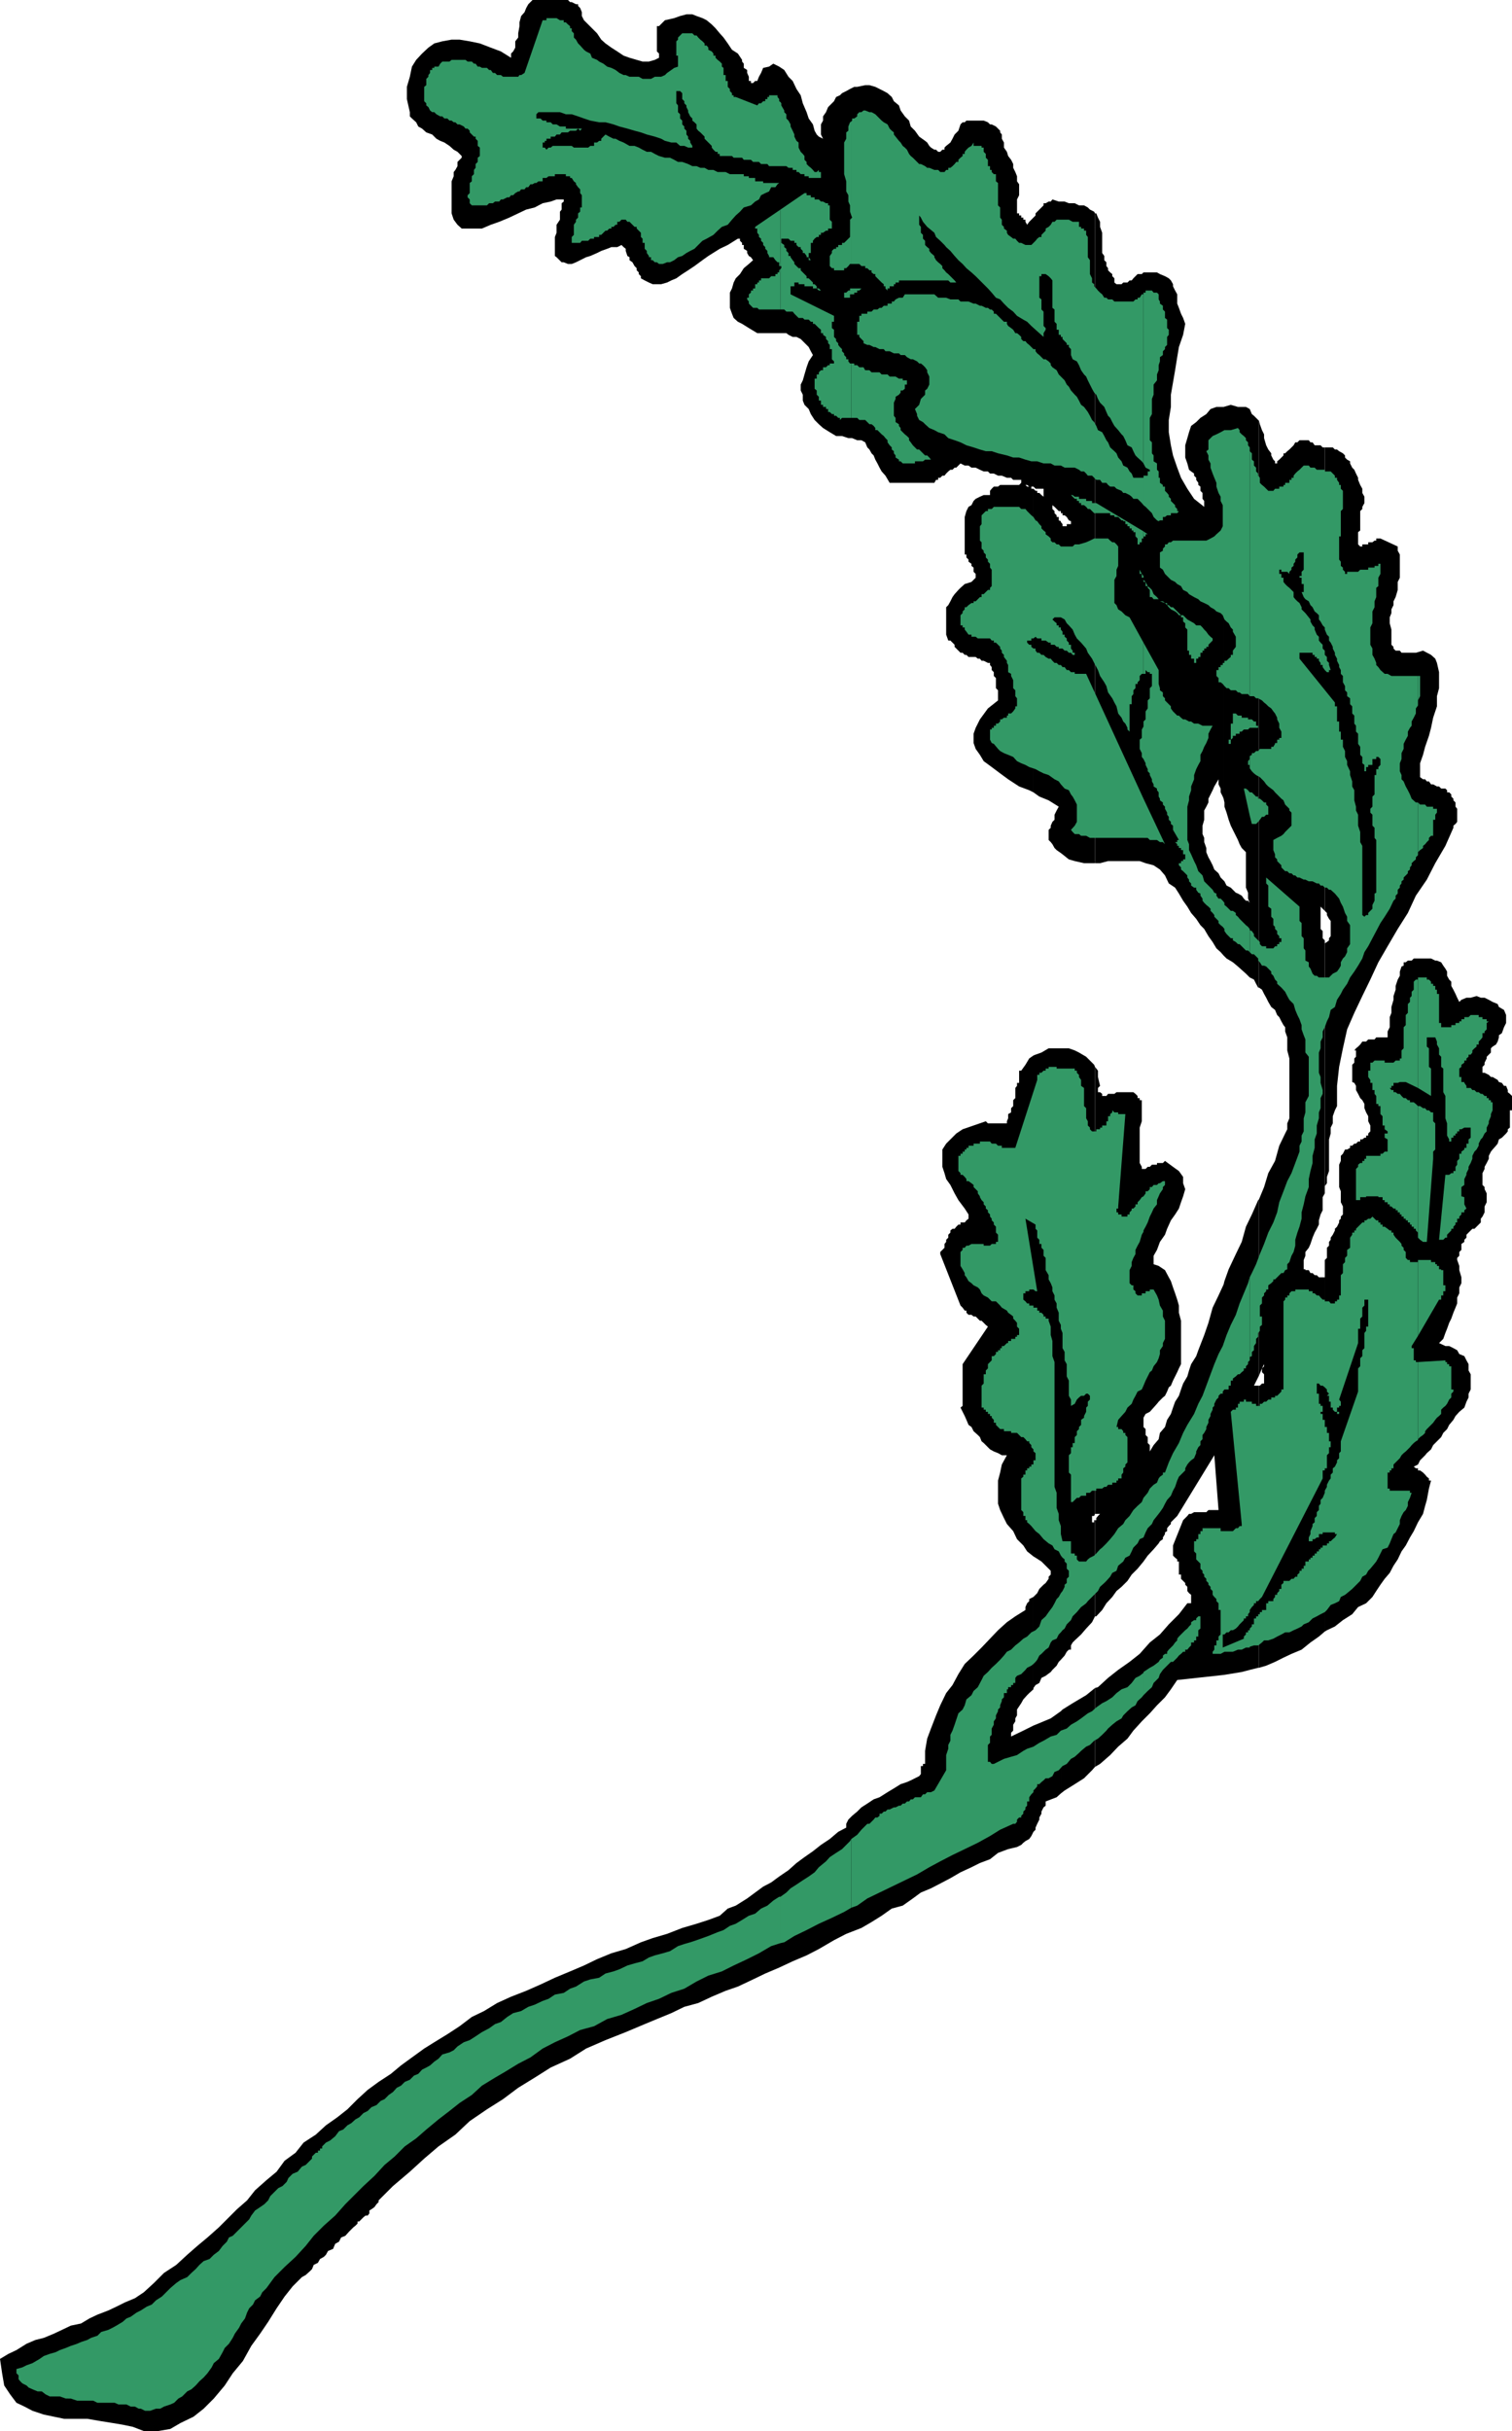
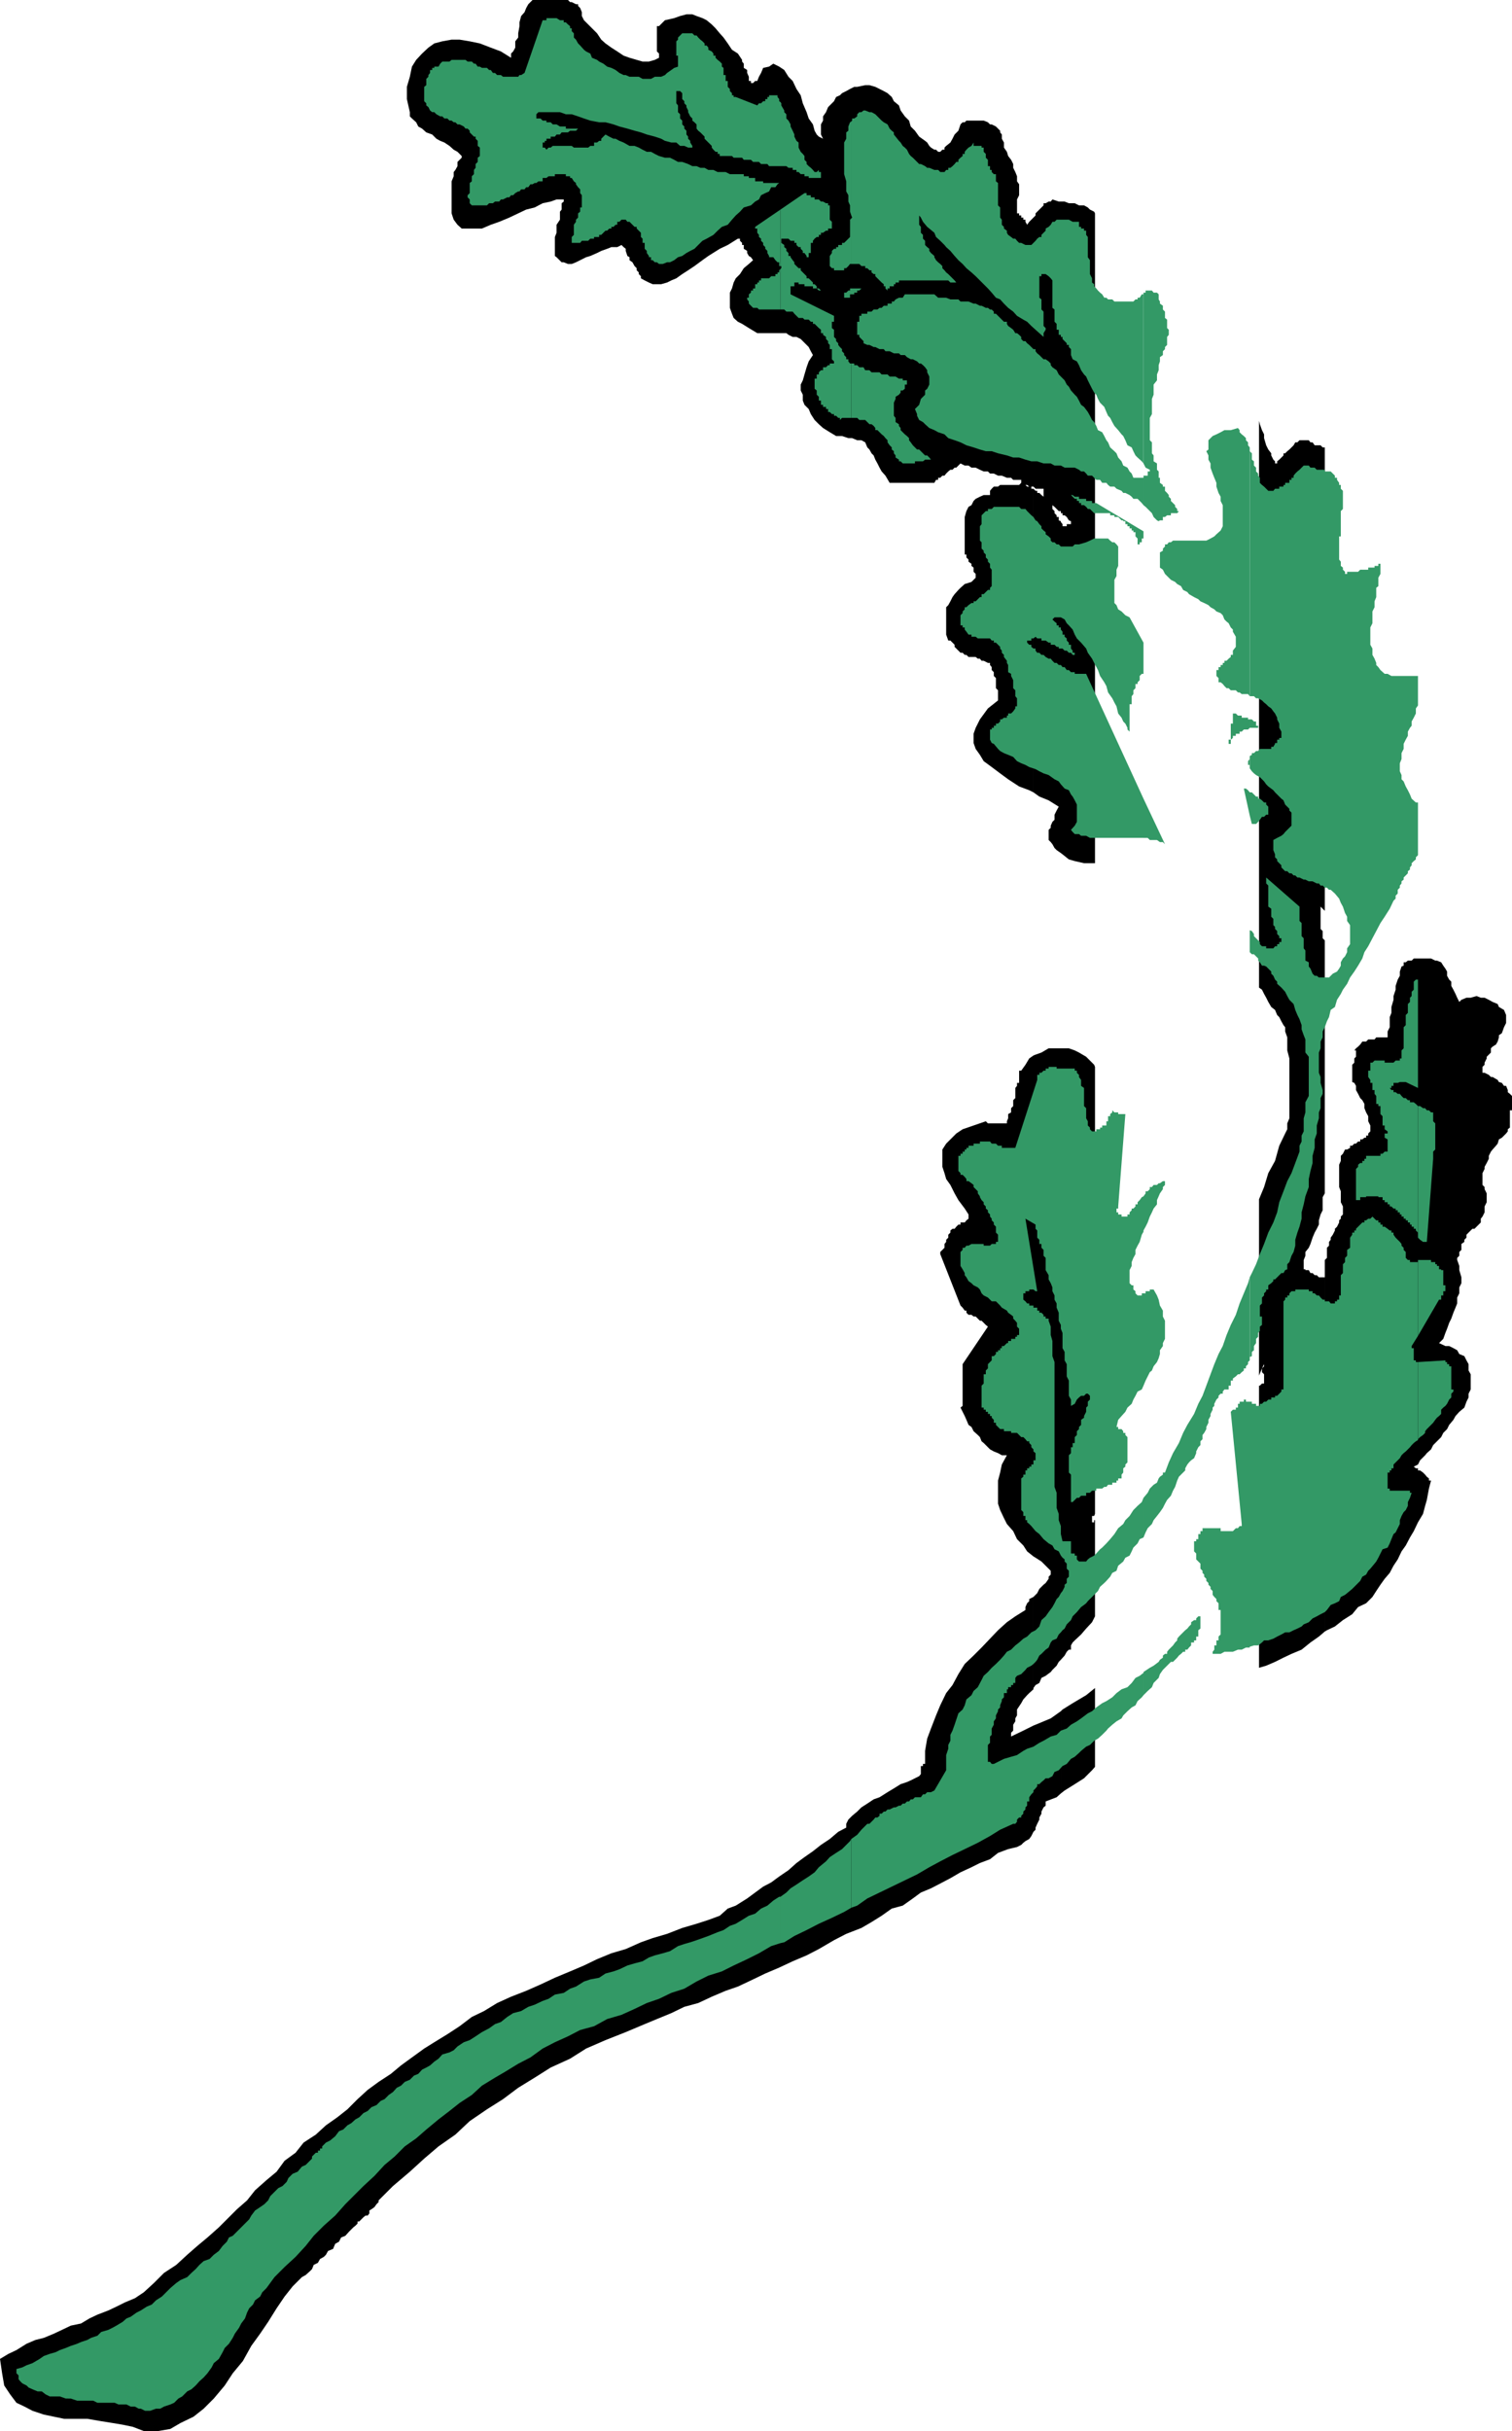
<svg xmlns="http://www.w3.org/2000/svg" width="358.602" height="576.5">
  <path d="m245.102 434.398.5-.5v-.5l.398-.898.5-1v-.5l.5-.902v-.5l.5-1 .5-.399v-1l2.602-1 1-.902v-19.5l-2.399 1.703-3.601 1.5-.5.2v25.198m0-25.198-2.399 1.198-2.902 1.399v-.899l.5-.5V409l.5-.8v-.7l.402-.703v-1.399l1-1.5.5-.898.899-1 .5-.5 1-.902v-21.899l-1 .5v.5l-.5.5-.399.899v.699l-2.402 1.5-2 1.402-2.098 1.899-1.902 2-2 2.101-1.899 1.899-2.101 2-1.5 2.402-1.399 2.598-1.5 1.902-1.402 2.898-1 2.399-1.2 3.101-.898 2.399-.5 2.902v3.098h-.5v.5h-.5v1.902l-.402.5-2 1-.898.399-1.5.5-1.602 1-1.5.902-1.898 1.2-1.399.5-1.5 1-1.402.898-1 1-1.2 1-.898.902-.5 1v.898l-1.902 1-2 1.7-2.098 1.402-1.902 1.5-2 1.398-1.899 1.399L187 443.5l-2.2 1.5-1.898 1.398-1.902 1-1.898 1.399-1.899 1.402-2.703 1.7-1.898.699-1.899 1.699-2.703 1-2.797.902-3.402 1-3.598 1.399-3.402 1-2.801 1-3.598 1.601-3.402 1-3.398 1.399-3.102 1.5-3.297 1.402-3.601 1.5-3.399 1.598-3.402 1.5-3.598 1.402-3.3 1.5-3.102 1.898-2.899 1.399L109 480.5l-2.898 1.898-3.102 1.899-2.398 1.5-2.899 2.101-2.601 1.899-2.399 2-2.902 1.902-2.598 1.899-2.402 2.199-2.399 2.402L80 502.098 77.3 504l-2.398 2.2L72 508.097l-1.898 2.402-2.602 1.898L65.602 515l-2.399 2-2.703 2.398-1.898 2.399-2.399 2.101-2.402 2.399-1.899 1.902-2.699 2.399-2.402 2-2.399 2.101-2.601 2.399L38.902 539l-2.402 2.398-2.398 2.2L32 545l-2.398 1-2 1-1.899.898-2.601 1-1.899.899-2 1.203-2.402.5-2.098 1-1.902.898-2.399 1-2 .5-2.101.899-2.399 1.5-1.902.902-2 1.2.5 3.398.5 2.902 1.402 2.098 1.5 2 1.899.902 1.902 1 2.7.899 2.398.5 2.402.5h5.5l2.899.5 3.101.5 2.399.402 2.398.5 2.602 1H37.5l2.902-.5 2.399-1.402 3.101-1.5 2.399-1.899 2.402-2.402 2.598-3.098 1.902-2.902 2.399-2.899 2-3.601 2.101-2.899 1.899-2.8 2-3.2 1.898-2.8 1.902-2.399 2.2-2.199.898-.5 1-.902.5-.5.402-1 1-.5.5-.899.899-.5.5-.5.5-.902 1.199-.5.5-1.2.902-.5.5-1 1-.398.899-1 1-1 .5-.402.5-.5v-.5h.402l1-1 .5-.399h.5l.399-.5v-.699l.5-.3.699-.5.5-.7.5-.5v-.402l3.402-3.399 4-3.398 3.399-3.102L104 509l4-2.8 3.402-3.2 4.098-2.8 3.8-2.403 3.602-2.7 3.899-2.398 3.8-2.402 4.602-2.098 3.797-2.402 4.602-2 4.8-1.899 4.5-1.898 2.899-1.203 3.402-1.399 3.098-1.5 3.3-.898 3.2-1.5 3.3-1.402 2.899-1 3.602-1.7L181.5 468l3.3-1.402 3.2-1.5 3.3-1.399 2.903-1.5 3.598-2.101 2.902-1.5 3.598-1.399 2.402-1.402 2.399-1.5 2.398-1.7 2.602-.699 2.398-1.699 1.902-1.402 2.399-1 2.699-1.399 1.902-1 2.399-1.398 2.601-1.203 2-1 2.399-.899 1.902-1.5 2.399-.898 2.101-.5 1-.5.5-.5.5-.402.899-.5.5-.7.5-1V409.2m0-8.903.5-.7.898-.5.5-1.199 1-.5 1.203-.898.399-.5 1-1 .5-.902.5-.5v-145h-2.899l-1.703 1-1.398.5-.5.199v118.8l.5.301 1.398.899 2.203 2.203v.898l-.5.5v.5l-.703 1-.5.399-1 1-.5 1-.398.402-.5.5v21.598m0-150-1 .703-.899 1.5-1 1.398h-.5v2.899h-.5v.703l-.402.5v2.398l-.5.5v1.399l-.5.5v1l-.7.402v1l-.3.7v.5h-4.5l-.5-.5-2.899 1-2.601.898-1.5 1-1.399 1.402-1 1-.902 1.399v4.101l.5 1.5.402 1.399 1 1.402 1 2 .899 1.598 1.5 2 .902 1.402v1l-.5.398-.402.5h-1v.5h-.5l-.5.5-.399.5h-.5l-.5.399v.5l-.5.5v.703l-.5.5v.5l-.402.5v.898l-1 1v.5l4.8 12.2.5.5.5.699h.403v.5l.5.5h.7l.5.402h.5l1 1h.398l1 1 .5.399-6 8.902v9.898l-.5.399 1 2 .402.902.5 1.2.7.5.5 1 1 .898.5.5.398 1 .5.402 1.5 1.5.902.5 1 .399.899.5h1.199l-1.2 2.199-.398 1.902-.5 1.899v5.5l.5 1.5.899 1.902.699 1.398 1.5 1.7.902 1.902 1.5 1.5.899 1.398 1.5 1.2V250.297m0-62.399 1.398 1 2.203.899 2.399 1.5-.5.902-.5 1v1.2l-.5.5-.399.898v.5l-.5.5v2.402l.5.5.399.5.5.899.5.5 1 .699v-78.7l-.5-.199v-.8h-.5v-.399l-.5-.5v-.5l-.5-.5v-.902l.5.402 1 1h.5v.5-73.902h-.5l-1.5-.5-.399.5h-.5l-.703.402h-.5v.5l-1.898 1.899v.5l-.5.5v63.8l.5.5h1.898v1.899l-.5-.399-.5-.5h-.5v-.5h-.398l-.5-.5v72m0-72h-.5v-.5h-1l-.399-.398h.399l.5.398h1v-63.8l-1 1-.5.699-.399-.7v-.5h-.5v-.5h-.5v-.5h-.5v-.5h-.5v-3.3l.5-1v-2.598l-.5-.699v-1.203l-.402-1-.5-1v-.899l-.5-1-.7-.898-.3-1-.7-1v-1.203l-.5-.899v-1l-.398-.5V31l-1-1-1-.5h-.402l-.5-.5-1-.402h-4.098l-.402.402h-.5l-.5.5-.5 1.5-.899.898-.5 1-.5.899-1 .8L224 35v.5h-.5l-.5.5h-.5l-.5-.5h-.398l-.801-.5-.399-.402-.5-.801-.5-.399-1.402-1L217 31l-1-1-.398-1.402-1-1-1-1.399-.399-1.199L212 24l-.5-1-1-.902-.898-.5-2-1-1.399-.399h-1l-1.902.399h-.7l-1 .5-.898.5-1 .5-.5.5-.902.402-.5 1-1.399 1.398-.5 1.2-.699 1v1l-.5.902v2.398l.5 1-1-.5-.5-.5-.5-.898-.402-1.5-1-1.402-.5-1.5-.899-2.098-.5-1.902-1-1.5-.902-1.899-1-1-1-1.601-1.2-.801-1.398-.7-1 .7-1.402.3-.5 1.2-.5.902-.398 1h-.5l-.5.5h-.5v-.5h-.5v-1l-.399-.902v-.7l-.8-.5v-1l-.403-.5V14.2l-1-1.5-1.398-.902-1-1.5-1-1.399-.899-1-1-1.199-.902-.902-1.2-1-1-.5-1.398-.5-1-.399h-1.402l-1.5.399-1.399.5-2.199.5-1.402 1.402h-.5v6l.5.5v1l-1 .5-1.399.399h-1.5l-1.402-.4-1.7-.5-1.398-.5-1.5-1-1.402-.902-1.398-1-1-.899-1-1.5-3.102-3.101-.5-1v-.899l-.398-1-.5-.5V1h-.5l-1-.5h-.399l-.5-.5h-8.402l-1 1-.5.898-.399 1-.8.899-.399 1.5v.902l-.3 1.7v1l-.7.898v1.5l-.5.902-.5.5v1l-2.402-1.5-2.399-.902-2.601-1-2.399-.5L109 9.398h-1.898l-2.2.399-1.902.5-1.398 1-1.5 1.402-1.399 1.5-1 1.598-.5 2.402-.703 2.399V23.5l.703 3.098v1l.5.5 1 .902.5 1 .899.5 1 .898 1.398.5 1 1 .902.5 1 .399 1.2.8 1 .903.898.5 1 1v.398l-1 1v1l-.5.899-.398.5v1l-.5 1.203v7.598l.5 1.5.898 1.199 1 .902h4.8l2.102-.902 2-.7 2.399-1 2.101-1 1.899-.898 2-.5 1.902-1 1.899-.402 1.398-.5h1.703v.5l-.5.402v1.5l-.402.5v1.899L132 53.297v1.902l-.398 1v4.5L132 61l1.203 1.2h.5l1 .398h.899l1-.399L139 61l1-.3 1.602-.7 1-.5L144 59l1-.402h1.402l1-.5.5.5.5.402v.5l.399 1.2.5.3v.7l.699.5.5.898.5.5v.5l.5.5V65l.5.5v.5l.902.5 1 .5.899.398h2l1.402-.398 1-.5 1.2-.5 1.398-1 1.402-.902 1.5-1 1.899-1.399 1.398-1L170.703 59l1.899-.902 2.398-1.5h.5v.5l.5.5v.5h.402V59l.801.5v.5l.399.7.5.3.5.7-1 .898-1.2 1L175.5 65l-1 1-.5 1-.398 1.398-.5 1V73l.5 1.398.398 1 1 .899 1 .5 1.602 1 2 1.203h6.898l.5.398 1 .5h.902l1 .5 1.899 1.899.5 1 .5.902-1 1.5-.5 1.399-.5 1.699-.399 1.402-.5 1v1.399l.5 1V95l.399 1 1 1 .5 1.2.902 1.398 1 1 1 .902 1.598 1 1.5.898h1.402l1.5.5h.899l1.199.5h1l.902.5.5 1.2.5.5.5.902.5.5.399 1 .5.898.5 1 .5.899.898 1 1 1.703h10.602l.398-.703h.5v-.5h.5l.5-.5h.5l.402-.5.5-.5.5-.399h.5l.5-.5h.399l1-1 1 .5h.902l.7.5h1l1 .5.898.399h1l.5.5h.902l1 .5h.899l1.199.5h1l.5.5h1.902v.703l-.5.5h-4.5l-.5.398h-1l-.5.5-.402.5v1h-1.5l-.899.399-1 .5-.5.5-.5 1-.699.402-.5 1-.402 1.399v8.902h.402v.7l.5.5v.5l.7.5v.5l.5.398v1l.5.5V137l-1 1-1.602.5-1 .898-.5.5-.899 1-.5.7-.5 1-.5.902-.5.5v6.5l.5 1.398h.5l1 1v.5l1.399 1.399h.5l.5.5h.402l.5.5h1.7l.5.402h.5l.398.5h.5l1 .5h.5v.5l.402.5v.7l.5.5v.898l.5.5v2.402l.5.5v2.399L234.301 168l-1.899 2.598-1 2-.5 1.402v2.2l.5 1.398 1 1.402.899 1.5 1.902 1.398 2 1.5 1.899 1.399 2.601 1.703 2.399.898 1 .5v-72m6.5 309.399.898-.7 2.402-1.5 2.2-1.398 1.898-1.902.703-.797v-18.703L257.602 402l-3.2 1.898-2.402 1.5-.398.399v19.5m0-31.699.898-1 .5-.899.5-.5h.5v-1l.402-.699.5-.5 1.5-1.402 1.2-1.399 1.398-1.5.703-1.402V360.5h-.203v.5h-.5v-1.5h.5l.203-.5V253l-.203-.5-1-1-.898-.902-1.7-1-1-.5-1.402-.5h-1.898v145m0-191.301.398.3 1.5 1.2 1.402.402 2.2.5h2.601V50.598l-.203-.399-1-.5-.5-.5-.898-.5h-1.2l-1-.5H253.5l-1-.402h-.898v73.902H252v.5h.5l.5.399.5.8.5.2v.699h-1v.5h-1v-.5l-.398-.5v78.5" />
-   <path d="m259.703 419 1.2-.703 2.398-2.098 1.902-2 2.2-1.902 1.398-1.899 2-2.199 1.902-1.902 1.7-1.899 1.898-1.898 1.402-1.902 1.5-2.2 11-1.199v-92.601L289 307.199l-1.398 2.899-1 3.601-1 2.899-1.399 3.601-.5 1.399-1.203 1.902-.5 1.5-.398 1.398-1 1.7-.5 1.402-.5 1.5-.899 1.398-.5 1.399-.5 1.5-.902 1.402-.5 1.7-1.2 1.398-.3 1.5-1.2 1.402-.898 1.5v-1.5l-.5-.5v-1.402l-.5-.5v-1.399l-.5-.5V336.2l.5-.902 1-.5.899-1 .8-.899.399-.5 1-1 .5-.398.5-1 .402-1 .5-.402.5-1.2 1-2 .399-.898.5-1v-10.3l-.5-1.903v-1.7l-.399-1.398-.5-1.5-.5-1.402-.5-1.5-.5-.899-.902-1.699-1.5-1-1.2-.402v-2l.801-1.399.7-1.898 1.199-1.703.5-1.399.902-2 1-1.398.899-1.402.5-1.5.5-1.399.5-1.699-.5-1.402v-1.5l-1-1.399-1.399-1-1.902-1.402-.5.5h-1.399v.402h-1.199l-.5.5h-.5l-.5.5h-.902v-.5l-.5-.902v-8.399l.5-1.5v-5h-.5v-.5h-.5v-.5l-.5-.5-.5-.398h-4l-.5.398h-1.5l-.399.5h-1v-.5l-.5-.398h-.5v-1l.5-.5-.5-2.102v-1.5l-.699-.898v106h1.2l-.5.5-.403.5v.5h-.297v22.797H260l1.402-1.5 1-1.598 1.399-1.5 1-1.402 1.199-1 1.402-1.399 1-1.5 1.399-1.398 1.402-1.703 1-1.399 1.399-1.5L274.8 366l.3-.5.7-.5v-.402l.5-.801v-.399l.5-.3v-.7l.402-.5.5-.5V361l1.5-1.5L288 345.098l1 13h-2.398l-.5.5h-2.899l-.703.402h-.5l-.398.5-1 1-2.399 6v2.398l.5.5.5.399v.5h.399v3.101h.5v1l1 1v.399l.5.5v1l.398.5.5.402v2h-.898l-2 2.598-2.399 2.402-2.101 2.399-2.399 1.902-2.402 2.7-2.399 1.898-2.699 1.902-2.402 1.898-2.399 2.2-.699.199V419m0-214.3h1.2l1.898-.5h7.5l1.402.5 1.899.5 1.5 1 1.199 1.398.902 1.902 1.5 1 .899 1.398 1 1.7 1 1.402.898 1.5 1.203 1.398 1 1.5.899.899 1 1.703 1 1.398.898 1.5 1 .899.703.8v-17.8l-.703-.7-.5-1-1-.898-.398-1-.5-1-.5-.902-.5-1.2v-1l-.5-1.398v-1l-.399-.902v-2l.399-1.399V192.2l.5-.902.5-1v-.899l1-2 .398-.898 1-1.703V186l.5 1v.898l.5 1 .203.5V96.5H288.5l-1.398.5-1 1.2-1.399.898-1 1-1.203.902-.5 1.5-.398 1.398-.5 1.7v2.902l.5 1.398.398 1.5.5.399.703.5v.5l.5.5v.5l.5.703v.5l.5.398v1l.5.5v1.399l.399.5v1.402l-2.399-1.902-1.601-2.399-1.5-2.601-.899-2.399-1-2.898-.5-2.402-.5-3.098v-2.902l.5-3.098v-2.902l.5-2.899.5-2.902.5-3.098.399-2.402 1-2.899.5-2.601-.5-1.399-.5-1-.5-1.398-.399-1v-2.203l-.5-.899-.5-1v-.5l-.5-.898-.5-.5-.902-.5-1.2-.5-.699-.402h-3.199l-.402.402h-1l-1 1-.399.5h-.5l-.5.5h-1l-.402.398h-1.2l-.5-.398v-1l-.5-.5V65l-.5-.402-.5-.5v-.5l-.398-.5v-.899l-.5-.5v-1l-.5-.699v-4.8l-.5-1.403v-1.2l-.5-1-.402-1h-.297V204.7m30.5 192.5 4.297-.7 1.902-.5 2-.5h.2v-66.902h-1.2l1.2-2.399v-41.8l-.2.199-1.5 3.402-1.402 2.898-1 3.602-1.398 2.898-1.7 3.602-1 2.797-.199.8V397.2m0-170.602.7.699 1.5.902 1.199 1 1.898 1.7.5.5.402.398 1 .5.5 1 .5.902h.2V99.797l-1.2-1.2-.5-.398-.5-1.199-.902-.5h-1.898l-1.7-.5-1.699.5v92.898l.2.899v1l.5 1.402.5 1.7.5 1.398.5 1 .699 1.402.5 1 .398 1 .5.899 1 1v8.402l.5 1.2v1.398l.402 1-.402-.5h-.5l-.5-.5-.5-.7-.898-.5-.5-.199-1.2-1.199-1-.5-.5-1-.199-.203v17.8" />
  <path d="m298.602 395.5 1.699-.5 2.101-.902 2-1 1.899-.899 2.402-1 2.098-1.699 2-1.402 1.402-1.2v-88.101 4.101h-1.402l-.5-.5h-.5l-.5-.5h-.5l-.399-.699h-.8V301h-.399v-2.203l.399-1v-.899l.8-1 .399-.898.5-1.5.5-1.203.5-.899.5-1v-1l.402-1.398.5-1v-3.102l.5-.898v-59.3.198V223l-.5-.5v-1.703l-.5-.5V215l1 1V106.098h-.5l-.5-.5h-1.402l-.5-.7h-.5l-.399-.5h-2.199l-.5.5h-.5l-.402.7-1 1-.5.402-.5.5h-.399v.5l-1 1-.5.398v.5h-.5v-.5L302 109l-.5-1v-.5l-.7-.902-.5-1-.5-1.7V103l-.5-1-.5-1.402-.198-.801v134.402l.699.5.5 1 .5.899.5 1 .699 1.199.902.703.5 1.2.5.5.5 1 .5.898.399.5v1l.5 1.402v3.098l.5 1.902v14.2l-.5 1.198v1.399l-.5 1-1.399 2.902-1 3.598-1.601 2.902-1 3.301-1.2 2.898V326.2l.7-1.699.5-1v.5l-.5.5v.898l.5.5v2.2h-.5l-.5.5h-.2V395.5m15.602-8.602.5-.3 1.899-.899 1.898-1.5 2.203-1.402 1.399-1.7L324 380.2l1.5-1.5.902-1.402 1-1.5 1-1.399 1.2-1.398.898-1.703 1-1.5.902-1.899 1-1.398 1-1.902.899-1.5 1-2.098 1.199-2 .5-1.902.402-1.399.5-2.699.5-1.902h-.5v-.5l-.5-.399-.402-.5-.5-.5-.7-.5h-.5v-.5h-.5l-.5-.402 1-.5.5-1 1.2-1.2.402-.5 1-.898.5-1 .899-.902 1-1 .5-1 .902-.899.5-1 1-1.199.5-.902.899-1 1.199-1 .5-1.399.5-1v-.898l.5-1v-3.602l-.5-.898v-1.5l-.5-.902-.5-1-1.2-.5-.5-.899-.898-.5-1-.5h-.902l-1.5-.699 1-1 .5-1.402.402-1 .5-1.399.5-1 .5-1.402.5-1.2.399-1V307.7l.5-1v-1.402l.5-1v-1.399l-.5-1.699v-1l-.5-1.402v-.5l.5-.5v-.899l.5-.5V295l.699-.5v-.5l.5-.5v-.703l1-1 .402-.399h.5l1.5-1.5V289l.399-.5.5-1v-1.402l.5-1V283l-.5-1v-.5l-.5-.5v-2.8l.5-1v-.5l.5-.903.5-1v-.7l.5-1 .398-.5.8-.898.403-.5.297-1 .703-.402 1-1 .399-.5v-.5l.5-.399v-4.101h.5v-3.399l-.5-.5-.5-.398v-.5l-.399-1h-.5l-.5-.703-.703-.2-.297-.5-1.203-.699h-.398l-.5-.5-1-.5h-.5V253l.5-.5v-.5l.5-1v-.402l1-1v-1l.398-.399.8-.5.403-.699.297-1v-.5l.703-.5.5-1.402.5-1v-1.899l-.5-1.199-1.203-.703-.297-.7-1.203-.5-.898-.5-1-.5h-.899l-1-.398-1.402.399h-1l-1.2.5-.5.5-.5-1-.398-.899-.5-1-.5-.902v-1l-.5-.5-.5-.899v-1l-.402-.699-.5-.699-.5-.8-1-.403h-.399l-1-.5h-4.101l-.5.5h-.899l-.5.402h-.5V229l-.5.2-.402 1.198v1l-.5.899-.5 1.5v.902l-.5 1.5v.899l-.5 1.699v1.402l-.398 1v2.399l-.5 1V246h-2.7l-.402.5h-1.5l-.5.5h-.898l-.5.7-.5.5-.5.398-.399.5h.399v1.5l-.399.402v1l-.5.5v4.098l.5.199.399.703v1l.5.898.5 1 .5.5.5.899v1l.398 1 .5.902v1.2l.5 1v1.398l-.5.5v.5h-.5v.5h-.398l-.5.402h-.5v.5h-.5l-.5.5h-.399l-.5.5h-.5v.5l-.703.399h-.5l-.5 1-.5.5v1.199l-.398.902v5.301l.398 1v2.598l.5 1V288l-.5.5v.5l-.398.398v.5l-.5 1-.5.5v.399l-.5 1-.5.703v.5l-.399.5v.898l-.5.5v2.399l-.5.5v88.101" />
-   <path d="m314.203 281.297.5-.7v-1.5l.5-1.398v-7.5l.399-1.402v-1.399l.5-1V264.7l.5-1.402.5-1V257.5l.5-4.5.898-4.402 1-4.5 1.703-3.899 1.899-4 1.898-3.902 1.902-4.098 2.2-3.8 2.398-4.102 2.402-3.797 1.899-4.102 2.601-3.8 2-3.899 2.399-4.101 1.902-4.301v-.5l.5-.399.399-.5v-3.101l-.399-.5v-1l-.5-.5v-.399l-.5-.5v-.5l-.5-.5h-.5v-.5l-.402-.398h-1l-.5-.5h-.5l-.899-.5h-.5l-.5-.703h-.5l-.402-.5h-.5l-.7-.5V181l.7-2 .5-1.902.902-2.598.5-1.902.5-2.399.899-2.699v-2.402l.5-1.899v-3.8l-.5-2.2-.399-1-1-.902-1.902-1-1.7.5h-3.398l-.402-.5h-1l-.5-.5v-.399l-.5-.5v-3.601l-.398-1.5v-1.399l.398-1v-.898l.5-1v-.902l.5-1 .5-1.7V138l.5-1v-5.5l-.5-.902v-1l-4.098-1.899h-1v.5H326l-.5.399h-1v.5h-1.398v.5h-.5l-.5-.5v-2.899l.5-.402v-4.598l.5-.5v-.5l.5-.902v-1.5l-.5-.899v-1l-.5-.898-.5-1.203v-.5l-.5-1-.399-.899-.5-.5-.5-1v-.5L319.5 109l-.5-.5v-.5l-.5-.5-.898-.5-.5-.402h-.5l-.5-.5h-1.899V216l.5.5v.5l.5.898.399.5V222l-.399.5v.5l-.5.398-.5.301v57.598M218.402 70.598V71H218v1h-.5v1h2.402v-2h-.5v-.402h-1" />
  <path fill="#396" d="m185.102 460.797.898-.2 2.402-1.5 2.899-1.398 2.902-1.5 3.098-1.402 2.902-1.399 1.7-1v-16.3l-.301.5-.899.902-1 1-1.402.898-1.5 1-.899 1-1.699 1.399-1 1.203-1.402 1-1.399.898-1.5 1-1.402.899-1 1-1.398 1v11m0-11h-.301l-1.399.902-1.402 1.2-1.5.699-1.398 1.199-1.5.5-1.602 1-1.5.902-1.398.5-1.5 1-1.399.5-2.203.899-2.797 1-1.5.5-1.402.402-1.5.5-1.899 1.2-1.699.5-1.902.5-1.399.5-1.5.898-1.902.5-1.7.5-1.898.902-1.402.5-1.898.5-1.5 1-2.102.398-1.5.5-1.898 1.2-1.399.5-1.5 1-2.101.402-1.5 1-1.399.5-1.902.898-1.5.5-1.7 1-1.898.5-1.402.899-1.5 1.203-1.399.5-1.402 1-1.7.898-1.5 1-1.398.899-1.402.5-1.5 1-.898.902-1 .5-1.7.5-.902 1-1 .7-1 .898-.898.5-1 .5-.899 1-1 .402-1 1-1.203.5-.898.899-1 .5-.899 1-1 .699-1 1-.902.402-1 1-1.2.5-.898.899-1 .5-1 1-.902.5-1 .902-.899.5-1 1-1 .398-.902 1.2-1.2 1-1 .5-.898.902v.5h-.5v.5h-.5v.5h-.5l-.5.5-.402.398v.5l-1.5 1.5-.898.399-1 1.203-1.2.5-1 1-.402.898-1 1-1 .5-1.898 1.899-.5 1-.899.902-1 .7-1.203.8-.898 1.2-.5.898-1 1-.899.902-2 2-.902.399-.5 1-1 1-.899 1.199-1.199.902-1 1-1.402.5-1 .899-.899 1-1 .902-1 1-1.601.7-1 .698-1.399 1.2-2 2L37 545.5l-1 1-1.2.5-1.398.898-1 .5-1.402 1-1 .399-.898.8-1.5.903-.899.5-1 .5L24 553l-.898.898-1.5.5-.899.5-1.5.5-.902.399-1.5.5-1.2.5-1.398.5-1 .5-1.402.402-1.399.5-1 .7-1.699 1-1.402.5-1 .5-1.399.398v1l.5.5v.902l.399.5.5.5 1 .5.5.5.902.399 1.2.5h1l.898.699 1 .5h2.402l1.399.5H16.8l1.5.5h3.8l1 .5h4.102l.899.402H30l1 .5h1l.902.5h.5l1 .5h1.2l1.398-.5h1l.902-.5 1.5-.5.899-.402 1-1 .902-.5 1.2-1.2 1-.5 1-.898.898-1 1-.902.902-1 1-1.399.5-1 1.2-1 .898-1.601.5-1 1-1 .902-1.399.5-1 1-1.398.5-1 .899-1.203.5-1.399.5-1L60 546.5l.5-1 1.203-.902.5-1 1-1L65.102 540l2.398-2.402 2.602-2.399 2.398-2.601 1.902-2.399 2.399-2.402 2.699-2.399 2.402-2.699 2.399-2.402 1.902-1.899L88.801 516l2.402-2.602 2.399-2L96 509l2.703-1.902 2.399-2.098 2.898-2.402 2.602-2 2.398-1.899 2.902-1.902 2.399-2.2 3.101-1.898 2.399-1.402 3.101-1.899 2.899-1.5 2.902-2.101 2.899-1.5 3.101-1.399 2.899-1.5 3.3-.898 3.098-1.703 3.402-1 3.098-1.399 2.902-1.398 2.899-1 2.902-1.402 3.098-1 2.902-1.7L168 468.5l3.203-1 2.797-1.402 3.203-1.5 2.797-1.399 2.902-1.699 2.2-.703v-11m0-376.399H186l.5.5h1.5l.402.5 1 1h1l.399.399h1l.5.5h.5v.5h.402l1 1 .5.402V79h.5v.398l.7.5v.5l.5.5v.5l.398.399v1h.5v2.402l.5.5v.5h-1v.399h-.399l-.5.5h-.699v.699h-.5l-.5.5v.5h-.5v1h-.5v2.402l.5.399v1l.5.5V95h.5v1h.5v.5h.7v.5h.5v.7h.398l.5.5h.5v.398h.5l.5.5h.402v.5l.5-.5h2.2V86.199h-.301l-.399-.5v-.5h-.5v-.5l-.5-.5v-.402l-.5-.5v-.5l-.5-.5-.402-.5v-.399l-.5-.5v-.5l-.5-.5V78.2l-.5-.402v-1.5h.5v-1.399L187.5 69.797v-1.899h.902V67h1v.398h1.399v.5h2v.5h.902l.5.5h.5l-.5-.5h-.5v-.5l-.5-.5h-.402V67l-1-1h-.5v-.5l-.5-.5-.399-.402-.5-.5v-.5h-.5l-1-1v-.399l-.402-.5-.5-.699v-.3h-.5V60l-.5-.5V59l-.5-.402v-.5l-.7-.5v-1h1.7l.5.5h.902v.5h.5v.5l.5.5h.5V59l.5.5v.5h.399l.5.7v.3h.5v-1h.5v-2.402h.5v-.5l.402-.5.5-.399h.5v-.5h.5v-.5h.5l.7-.5h.5v-.5h.898v-1.601l-.5-.5v-3.399h-.399v-.5h-.5l-.699-.402h-.5l-.5-.5h-1v-.5h-.902v-.5h-1v-.5h-.5l-5.7 3.902v13.399h.2v.5l-.2.199v9.601" />
  <path fill="#396" d="m185.102 63.797-.301.3v.5h-.399V65h-.5v.5h-1l-.5.5H180.5v.5h-.5v.5h-.398v.398h-.5v1h-.5v.5h-.5v.5l-.5.399v.8h-.399V71l.399.5v.5l1 1h1l.398.398h5.102v-9.601m0-14.097-6 4.097v.402h.5v1l.398.5v.5l.5.399v.5l.5.5v.5l.5.5V59l.5.5v.5l.402.7v.3h1l.5.7.5.5h.399v.898h.3V49.699m.001-10.301h1.398l.5.399h1v.5h.902v.5h.5l.5.5h.899v.5h1v.402h2.902v-1.402h-.5v-.5l-.5.5h-.5l-.402-.5-.5-.5-.5-.399-.5-.5v-.5l-.5-.5V37l-.399-.5-.5-.5-.5-1v-1.203l-.5-.399-.5-1v-.5L188 31l-.5-1v-.5l-.5-.902-.5-.5v-1l-.5-.5v-.399L185.3 25v-.5l-.198-.3v15.198m0-15.198-.301-.2v-.5l-.399-.5v-.402h-2V23H182v.5h-.5v.5h-.5l-.5.5h-.5l-.398.5-5.102-2h-.5v-.402h-.398v-.5l-.5-.5v-.5l-.5-.5v-1.399h-.5v-1.402h-.5v-1.7l-.399-.3v-.7l-.5-.5-.5-.398-.5-.5v-.5h-.5v-.5l-.402-.5-.801-.402v-.5l-.398-.5h-.5v-.5l-.5-.5-.5-.399-.5-.5-.399-.5h-.5l-.5-.5h-2.402l-1 1v.5l-.399.399v3.402h.399v2.598l-.899.3-.699.5-1 .7-.5.5-.902.402h-1.5l-.899.5h-2l-.902-.5h-2.2l-.898-.402h-.5l-1-.5-.902-.7-1-.5-1-.3-.898-.7-1-.5-.5-.398-1.2-.5-.402-1-1-.5-.5-.402-.898-1-.5-.5-.5-.899-.5-.5v-1l-.5-.5V6.7h-.399v-.5l-.5-.402-.5-.5h-.5v-.5h-.902l-.801-.5h-2.398v.5h-.899l-4.3 12.5-.801.5h-.399l-.3.402H119.3l-.5-.402h-.899l-.5-.5h-.5l-.5-.7H116l-.5-.5h-1.2l-.5-.3h-.5l-.5-.7h-.398l-.5-.5h-1l-.5-.398h-3.3l-.5.399h-1.7l-.5.5-.402.699h-1v.3h-.5v.5h-.5v.7l-.398.5v.402l-.5.5v1.5l-.5.399V24l.5.5v.5l.5.398.398.801.5.399h.5l.5.5.902.5h.5l.5.5h.7l.5.5h.5l.5.402H108l.5.5h.5l1 .5.402.5h.5l.5.5v.398l1 1h.399v.5l.5.5v1.2l.5.402v2l-.5.398v1l-.5.5v.899l-.399.5v1l-.5.5V43l-.5.398v2.399l-.5.5v.5l.5.5v.902l.5.5h3.598l.5-.5h.902l.5-.402h1l.399-.5h.5l1-.5h.5l.402-.5h.5l.5-.5.7-.399h.3l.399-.5h.8l.399-.5h.5l.5-.699h.5l.5-.3h.402l.5-.399h1v-.8h.899l.5-.403h1.5v-.5h2.601v.5h1v.402h.399l.5.801.5.398v.301l.5.7.5.5v.898l.398.5v2.902h-.398v1l-.5.399v1l-.5.5v.5l-.5.699v2.402l-.5.5v1.399h2l.398-.5h1.5l.5-.5h.902v-.399h1.2v-.5h.5l1-1H144l.5-.5h.5v-.402h.5l.5-.5h.402v-.7h.5l.5-.5h1l.399.5h.5l1.199 1.2h.5v.402l1 1v1l.402.399v1h.5V59l.5.5v.5l.5.7v.3h.5v.7h.399l.5.5h.5l.5.398h.902l1-.399h.7l1-.5.898-.699 1-.3 1-.7.902-.5 1-.5.899-.902 1-1 1-.5 1.601-.899 1-1 1-.902 1.399-.5 1-1.2.898-1 1-.898.902-1 1.7-.5 1-.902.898-.5.5-1 1-.5.902-.399.5-1h1l.5-.699.399-.3H181V43h-1.898v-.8h-1.5v-.403h-1.2v-.5h-3.3l-1-.5h-1.899l-1-.5H168l-.898-.5h-1l-.899-.399h-1l-1-.5-1.402-.5h-1l-.899-.5-1-.5h-1.199L156.301 37l-1-.5-.899-.5h-1l-1-.5-.902-.5-1-.402h-1.2l-1.398-.801-1-.399-.902-.5h-.5l-1-.5-.898-.5-1 1v.5h-.5l-.5.399h-.7v.8H140l-.5.403h-3.398l-.5-.402h-4.5l-.5.402h-.5l-.5.5-.399-.5h-.5v-1.203h.5v-.399h.399v-.5h1v-.5h1l.398-.5h.8l.403-.5h1.5l.5-.398h1.399l.5-.5h-2.899V30h-1.402l-.801-.5h-.898l-.5-.5h-1v-.402h-.899l-.5-.5h-1v-1l.5-.5h5.098l1.402.5h1.399l1.5.5 1.398.5 1.5.5 2.102.402h1.5l1.898.5 1.402.5 1.899.5 1.699.5 1.5.398 1.402.5 1.899.5 1.5.5.902.5 1.5.399h1.2l.898.8h1l.902.403h1v-.402l-.5-.801v-.399l-.5-.5v-.5l-.402-.5V31l-.5-.5V30l-.5-.5v-.902l-.5-.5v-1l-.5-.5V25l-.399-.5v-2.902h.899l.5.5V23.5l.5.5v.5l.5.5v.398l.402.801v.399l.5 1 .5.5v.5l.5.402.5.5v1l.399.5.5.398 1 1v.5l1.699 1.7V35l.402.5.5.5h.5v.5h.5v.5h2.899l.398.398h2l.402.5h1.7l.5.5H180l.5.5h1.5l.402.5h2.7V24.2m16.8 428.198 1.399-.5 2.402-1.699 2.899-1.402 2.898-1.399 3.102-1.5 2.898-1.398 2.902-1.703 2.598-1.399 2.902-1.5 2.899-1.398 3.101-1.5 2.899-1.602 2.402-1.5 3.098-1.398h.5l.402-.5v-.5l.5-.5h.5v-.402l.5-.5v-.5l.5-.5v-.5l.399-.399v-1h.5v-1l.5-.699.5-.5v-.402l.5-.5.398-.5v-.5h.5l.5-.5.5-.399.5-.5h.703l.899-.5.5-1 1-.402.898-1 1-.5 1-1.2.902-.5 1-.898.5-.5 1.2-1 .898-.402 1-1 .902-.5 1-.899 1-1 .399-.5 1-.898 1-.8 1.199-.7.402-.703 1-1 1-.899.899-.5.5-1 1-.898.402-.5v-5.3l-.902.698-1 .5-.899 1.2-1 1-1.402.5-1.2.902-1 1-1.398.898-1 .5-1.402 1-1 .899-1 .5-1.598 1.203-1 .7-1.402.8-1 .898-1.398.5-1 1-1.399.399-1.703 1-1 .5-1.398.902-1.5.5-.899.5-1.5 1-1.402.399-1.7.5-2.398 1.199h-.5l-.402-.5h-.5v-4l.5-.5v-1.5l.402-.399v-1.5l.5-.898v-.8l.5-.7v-.703l.5-1v-.399l.5-.5v-.5l.399-1V403l.5-.5v-1h.699v-.902h.3v-.5h.7v-.5h.5v-.5h.5v-1.2l.402-.5 1-.398 1-1 .399-.5 1-.5.5-.402.5-.5.398-.5.5-1 .5-.399 1-1 .703-.5.5-1.199.399-.5 1-.402.5-1 .5-.5.398-.5.5-.399.5-1 1-1 .402-.902 1-1 1-1.2.7-.5.5-.398.398-.5 2.402-2.402.5-1 1-.899.5-.5.899-1 .5-.898 1-.5.402-1.203 1.2-1 .5-.899 1-.5.5-1 .398-.898 1-1 .5-1 .902-.402v-9.399l-.402 1-1 .899-1 1-.899 1.402-1 1-.5.898-1.199 1-.902 1.399-1 1.203-.899 1-1 1-.5.398-.902 1-.5.5-1 .5-.5.399-.398.5h-1.7l-.5-.5v-.899h-.5v-.5H254V365.5h-2l-.398-1.703v-1.899l-.5-1.398V359l-.5-1.402V354l-.5-1.402V323l-.5-1.402V318l-.399-1.402v-2l-.5-1.399v-.5H248v-.5h-.5v-.402l-.5-.5h-.5v-.5h-.5v-.7h-.898v-.5h-1v-.5h-.5l-.399-.5-.5-.398v-1.5h.5v-.5h.899v-.402h1l.5.402H246L243.203 289l2.399 1.398v1l.398.399v1.703l.5.5v1h.5v.898l.5.5v1.399l.5.5v2.902l.703 1.2v1l.5.898.399 1v.902l.5 1v1l.5.899v1l.5 1.199v1.902l.5 1v.899l.398 1v3.601l.5.899v2l.5.902v2.898l.5 1V331l.5.898v1.5l.902-.5.5-1 .5-.5.5-.398h.7l.5-.5H258l.5.5v.898l-.5.5v1l-.398.399v1l-.5 1v.402l-.7.5v1.2l-.5.5v.5l-.5.5v.898l-.5.5v1.402h-.5v1H254v1.399l-.5.5v4.101l.5.5v6.5h.402l1-1h.5l.5-.5h1.2V354h.898l.5-.5h1v-.5h1.402l.5-.402h.5l.399-.5h1v-.5h1v-.5h.402v-.5H266v-.899l.402-.5v-1l.5-.402v-.5l.5-.5v-6l-.5-.5v-.5h-.5v-.399l-.402-.5h-.797v-.5h-.402l.402-1.699.797-.902.902-1 .5-1 1-.899.399-1 .5-.898.5-1 1-.5.402-.902v-21.899h-.402v.5h-1l-.5-.5v-.5l-.5-.402v-1h-.399l-.5-.5v-3.098l.5-1v-.902l.399-1 .5-.899v-1l.5-1 .5-.898.5-1.703.402-.7V283.7l-.402.2-.5.699-.5.5v.5h-.5v.5l-.5.5h-.399V287l-.5.5v.5h-.5v.5H266v-.5h-.797v-.5h-.402v-.902h.402v-.5l1.7-21.899h-1.7v-.402h-.902l-.5-.5v.5l-.5.402v.5h-.5v1.2h-.399v1h-1v.5h-.5v.398H260v.5h-1l-.5-.5v-.399l-.5-.5v-1l-.398-.699v-2.402l-.5-.5V258l-.7-.5v-1.402l-.5-.7v-.5l-.5-.5v-.5h-.5v-.5h-4.3V253h-1.899v.398H248v.5h-.5l-.5.5h-.5v.5h-.5v1.2l-5.2 16.101h-3.198v-.5h-.899l-.5-.5h-1l-.402-.5h-2.399v.5h-1.5v.5h-1.199v.5h-.5v.399h-.402v.5h-.5v.5h-.5v.5h-.5v3.601l.5.5v.399h.5l.5.5.402.5v.5h.5l.7.5.5.402v.5l1 1v.5l.5.7v.198l.398.7.5.5v.5l.5.5v.5l.5.402v.5l.5.5v.5l.402.5v.398l.5.5v.5l.5.5v1.399l.5.5v1.703h-.5v.5h-1l-.402.398h-1.5V295h-2.899l-.699.398h-.5l-.402.5h-.5v.5l-.5.5v3.301l.5.801.5.898v.5l.402.5.5.899.7.5.5.5 1 .5.5.5.398.902.5.5 1 .5.5.5.402.399h1l1 1 .399.5 1.199.699.3.5.7.5.5.402v.5l.5.5.402.5v.899l.5.5v1.5h-.5V317h-.402v.5h-1v.5h-.7v.5h-.3l-.7.7h-.5v.5h-.398v.5h-.5v.398h-.5v.5l-.5.5h-.5v1l-.902.902v1l-.5.5v.898h-.5v2.2l-.5.5v5.199h.5v.5h.5v.5h.5v.5h.5v.5h.402v.402l.5.5v.7h.5v.5l1 1h.899v.5h1.699v.398h1.402l1 1h.5l.5.5.399.5h.5v.402l.5.5v.5l.5.5v.5l.5.399v1.699h-.5v1h-.5v.5h-.5v.402h-.5v.5h-.399v1h-.5v.5l-.5.399v7.5l.5.5v.902h.5v1h.399v.5l.5.398.5.5 1 1.2.898.699 1 1.203 1.203 1 .899.5.5.898 1 .5.5 1 .398.5.5.399v.5l.5.5V372l.5.5v1.398l-.5.5v1l-.5.399v.5l-.5 1-.398.5-.5.902-.5.5-.5 1-.5.899-.899 1.199-.703 1-1 .902-.5 1.5-.898.899-1 .5-1 1-.899.5-1 .902-.902.7-1 1-1 .5-.7.898-.898 1-1 1-1 .902-.902 1-1 .898-.5 1-.899 1.7-1 .902-.5 1-1.199 1-.402 1.398-.5 1-1 .899-.5 1.5-.399 1.203-.5 1.398-.5 1v1.399l-.5 1v.902l-.5 1.5v3.598l-2.8 4.8-.801.403h-.899l-.5.5h-.5l-.5.7H217l-.5.5h-.5l-.398.5h-.5l-.5.5h-.5l-.5.5h-.399l-.8.398H212l-1 .5h-.5l-.5.5h-.398l-.5.5h-.5v.5l-.5.402h-.5l-.399.5-1 1h-.5l-.5.5-.902.898-1 1.2-1.399 1v16.3m0-353.3h1.399l.5.5h1.402l1 1h.5l.5.402.399.5v.5h.5l1 1 .5.398.398.5.5.5v.5l.5.7.5.5v.5l.5.402v.5l.402.5v.5l.801.5v.398h.399l.5.5H217v-.5h1.902l.5-.398h1.399l-.399-.5-.5-.5h-.5L218 106.598h-.5l-1-1-.5-.7-.398-.5v-.5l-.5-.5-.5-.398-1-1v-.5l-.399-.5v-.402l-.8-.5v-1l-.403-.5V95.5l.402-.902v-.5l.801-.5.399-.5v-.5h.5l.5-.399v-1h.5v-1h-1v-.402h-.899l-.8-.5H211l-.5-.5h-1.398l-.5-.5h-1.899l-.5-.5h-1l-.402-.7h-1l-.5-.5h-.7V86.2h-.699v12.899m0-29.302h.7v-.399h.699v-.5h.5l.5-.5h-2.399v1.399m0-1.399h-.3v.5h-.399l-.5.5h-.5v1.2h1.399v-.801h.3v-1.399m0-5.8h1.899l.5.5h.902v.5h.5l.5.5h.5v.5l.5.402h.399v.5l1.5 1.5.5.398v.5H210v.5l.5.5v.5-1h.5v-.5h1v-.5h.402V67h.801v-.5h11.7l.5.5h1.398l-.399-.5-1.5-1.5-.5-.402-.402-.5-.5-.5v-.5l-.5-.5-.5-.399-.5-.5-.398-.699v-.3l-.801-.7-.399-.5V59l-.5-.402-.5-.5v-1l-.5-.5v-.899l-.5-.5v-1.402l-.402-.5v-2.2l.402.5.5 1 1 1.2.5.402 1.2 1 .398 1 1 .899 1 1 .402.5 1 .902 1 1.2.899 1 1 .898.902 1 1.2 1 1 .902 2.898 2.898.902 1 1 1.2 1 .402.899 1 1 1 1.199.898.902 1 1.5.899.899.5 1 1 1 .902.898.801 1 .898V79l.5-.8v-.403l-.5-.5v-3.399l-.5-.5V71l-.5-.402V65.5h.5V65h1l.703.5.5.5.399.5V73l.5.398v2.899l.5.5v1.402h.5v1.2h.5v.5H252v.5l1 1v.398h.5v.5l.5.5v1.402l.402 1 1 .5.5.899.5 1.199.7 1 .5.5.398.902 1 2 .5.899.5.5.402 1 .5.902 1 1 .5 1.2.399.898.5.5.5 1 .5.902.902 1 .797 1 .402.398.5 1 .5 1.2 1 .5.399.902.5 1 .5.5 1 .898.402.5V69.797h-.402l-.5.8h-.5V71h-.5l-.5.5h-4.5l-.5-.5h-1l-.399-.402h-.5l-.5-.801-.5-.399-.5-.5-.402-.5-.5-.5v-.5L259 67v-1l-.5-1v-3.3l-.5-.7v-4.8l-.398-.5v-1h-.5v-.5h-.7v-.403h-.5v-1.2h-1.5l-.902-.5h-2.898l-.5.5h-.5l-.399.7-.5.5-.703.402v.5l-1 1v.5h-.5l-.5.399-.398.5-1 1h-1.399l-1-.5h-.5l-.5-.5-.402-.5h-.5l-.5-.399-.7-.5-.3-.5v-.5l-.7-.5v-.402l-.5-.5v-1.2l-.398-.5V49.2l-.5-.5v-5.3l-.5-.399v-1.703h-.5l-.5-.5v-.5h-.402v-.899h-.5v-1.5l-.5-.5V36.5l-.5-.5v-1h-.5v-.402h-1.899v-.801l-.5.8-.699.403-.5.5-.402.5v.5h-.5v.5l-.5.398-.5.5v.5h-.5l-.399.5-.5.5-.5.399h-.5v.5h-.5l-.402.5h-1l-.5-.5h-.898l-1.2-.5h-.5l-.5-.399-1-.5H218l-1.5-1.5L216 37l-.398-.5-.5-1-.5-.5-.5-.402-.5-.801-.399-.399-.8-1-.403-.5v-.5l-.5-.398-.5-.5-.5-1-.898-.5-.5-.402-1.5-1.5-.899-.5h-.5l-1-.399h-.402l-.5.399h-.5l-.5.5v.5l-.7.5h-.5v.5l-.199.199v22.3l.2.5-.2.2v10.8m0-10.8-.3.3V56.2l-1.399 1.399h-.5v.5h-.902v.5h-.5V59h-.5l-.5.5v.5l-.5.7v2.398l.5.5h.5v.5h2.402v-.5h.5l.5-.5.399-.5h.3V51.797m0-23-.3.203-.399 1v1l-.5.398v1.5l-.5.899v7.5l.5 1.703v2.398l.5.899v1.5l.399.902v1.5l.3.899V28.797M271.203 402l1-1 1-.902.399-1 1.199-1.2.3-.898.7-1 1.902-1.902h.5l1-1 .399-.5.5-.399.5-.5h.5v-.5h.5l.398-.5.5-.5v-.699h.703v-.5h.5v-.902h.5v-1.5l.5-.399v-2.902h-.5l-.5.5v.402h-.5l-.703.5v.5l-.5.5-.398.5-.5.399-1.5 1.5-.399.5V389l-.5.5-.5.7-1 1-.402.5v.5h-.5l-.5.398v.5l-.7.5-.3.5-1.2.902-.898.5-1.5 1v5.5m0-37.402.5-1.2.5-1 1-1 .399-.898.8-1 .7-.902.699-1 .5-1 .5-.899.902-1 .5-1.199.5-.902.5-1.5.399-.899 1.5-1.5v-.5l.5-.902.398-.5.5-.5.703-.5.5-1.2v-.398l.5-1 .5-.5v-.902l.5-.5v-1l.399-.5.5-.899v-.5l.5-1v-.699l.5-.902v-.5l.5-1v-.5l.398-.399v-.5l.5-1 .5-.5V331l.5-.5h.5v-.5l.402-.5h1v-.902h.5v-1.2h.5v-.5l.7-.5.5-.5H294l.5-.5.5-.398v-.5h.5v-.5l.5-.5v-.5l.402-.402v-19.7l-.402 1.399-1 2.402-1 2.399-.898 2.699-1.2 2.402-1 2.399-.902 2.601-1 1.899-1 2.402-.898 2.398-1 2.7-.899 2.402-1 1.898-1 2.399-1.601 2.601-1 1.899-1 2.402-1.399 2.399-1 2.199-.902 2.402h-.5v.5l-.7.5-.3.399-.399 1-.8.5-.899.902-.5 1-1 1.2v9.398m0-36 .5-1.2 1-2 .5-.398.399-1 .8-1 .399-.902.3-1v-.899l.7-1v-.699l.5-1v-4.3l-.5-1v-1.403l-.7-1.2-.3-1.398-.399-1-.8-1.402h-.899v.402h-1v.5h-.5v21.899m0-36.5v-.301l.5-.899.5-1 .5-1.398.5-1 .399-.902.8-1v-1l.399-.899.3-.699.7-1v-.5l.5-.5v-.902h.5-1l-.7.5h-.3l-.399.402h-.8l-.399.5h-.5v.5l-.5.5h-.5v.5l-.5.7v8.398m0-93.398h1l.5.5h1.7l.699.5h.699l.5.5-5.098-10.802v9.301m0-9.301-13.601-29.601h-2.7v-.399H254l-.5-.5h-.5l-.5-.699h-.5l-.398-.5h-.5l-.5-.5h-.5l-.5-.5-.399-.5h-.5l-.703-.402-.5-.5h-.5l-.5-.5h-.5l-.398-.5v-.5h-.5l-.5-.399v-.5h-.5l-.5-.5v-.5h1v-.5h.5l.5-.398.398.398h1v.5h1l.703.5h.5v.5h.899l.5.5h.5v.399H252l.5.5h.5l.5.5h.5l.402.5h.5v.5-1h-.5v-.5l-.402-.5v-.899h-.5v-.5l-.5-.5v-.5l-.5-.398v-.5h-.5v-.703l-.398-.5v-.5h-.5v-.5h-.5v-.5l-.5-.399-.5-.5.5-.5h1.5l.898.5.5.899.5.5.902 1 .5 1.203.5.898 1 1 1.2 1.399.398 1 1 1.402.5 1 .902 1.7.5 1.398 1 1.5.5.902.399 1.5 1 1.399.5 1 .5.902.402 1.7.797 1 .402.898.5.5.5 1V173l.5.5V167h.5v-1.902l.399-.5v-.899l.5-.5v-1h.5v-.402l.5-.5v-1l.5-.5h.402v-7.399l-3.3-6-1-.5-.5-.5L266 145l-.797-.5-.402-1-.5-.5v-5.5l.5-.902v-1.5l.402-.899v-4.601l-.402-.5-.5-.5h-.5l-.5-.399-.5-.5H259.5l-1 .5-.898.399-1.7.5h-1l-.5.5h-2.8l-.5-.5h-.5l-.5-.5h-.5l-.399-.399v-.5l-.5-.5-.703-.5v-.5l-.5-.402-.5-.5v-.5l-.5-.5-.5-.7-.398-.199-.5-.8-.5-.399-1-1-.399-.5h-1l-.5-.5h-6l-.5.5h-.902v.5h-.5l-1 1v2.098l-.399.5v3.402l.399.399v1.5l.5.5V131l.5.5v.7l.5.5v.5l.5.5v.898l.402.5V139l-.402.398v.5h-.5l-1 1h-.5v.7h-.399l-1 1h-.5V143h-.5l-.699.5-.5.5h-.402v.5l-.5.5v.398l-.5.5v2.399h.5v.5h.5v.5l.402.5.5.703h.7v.5h1l.5.398h2.898l.402.5h.5v.5h.5l1 1v.399l.399.5v.5l.5.5v.5l.699.902v.5l.3.5v1.7l.7.398v.5l.5 1v1.902l.5.5v1.399l.402.5v1.902h-.402v.5l-.5.7-.5.5h-.7v.5h-.3v.5h-.7l-.5.398h-.398v.5l-.5.5h-.5v.5h-.5v.5h-.5V173h-.402v2.398l.402.801.5.2 1 1.199.5.5.899.5 1 .402 1.199.5.902 1 1 .5 1 .398.899.5 1.5.5.898.5 1 .5 1.203.399 1.399 1 1 .5.5.703.898 1 1 .398.5 1 .402.5.5.899.5 1v4.101l-.5.899-.902 1 .402.5.5.5h1l.5.402h1.2l.898.5h12.703v-9.3" />
-   <path fill="#396" d="m271.203 180 .5 1v.398l.5 1v.5l.5.5v.399l.5 1v.5l.399.703v.5l.8.5v.398l.399.5v1l.3.5v.399l.7.5v.5l.5.5v.5l.5.902v.5l.402.5v.7l.5.5v.5l.5.398v1l1.399 2.402h-.399v.5h-.5l.5.5v.399h.399v.5h.5v.5h.5v1h.5v1.199h-.5v.402h-.5v.5h-.5v.5l.5.5v.5l.5.399 1 1v.5l.398.5V209l.5.5v.5l.703.5h.5v.5l.5.7.5.198v.5l.5.7v.5l.399.5.5.5.5.402.5.5v.5l.5.5.398.5v.398l1 1v.5l.5.5.5.399.402.5v.5l.5.703 1 1h.5v.5l.7.398.5.5H294l1.5 1.5h.5l.402.399v-5.5l-.402-.5-.5-.399-1.5-1.5-.398-.5-.5-.398v-.5l-.7-.5h-.5l-1-1-.5-.402v-.5l-.402-.5-.5-.5h-.5l-.5-.7v-.5l-.5-.199-.398-.699-2-2-.399-1.402-1-1-.5-1.399-.5-1-.703-1.601-.5-1v-1.399l-.398-1v-7.902l.398-1.5v-.899l.5-1.5v-.898l.703-1.703v-1l.5-1.399.5-1 .5-.898V179l.5-.902.399-1 .5-.899.5-1.199v-1l.5-1 .5-.902h-2.399l-1-.5h-1l-.703-.5h-.5l-.898-.5h-.5l-.5-.399-.5-.5h-.399l-1-1-.5-.699v-.5l-1.402-1.402v-.5l-.5-.5v-.899l-.7-.5v-.5l-.3-1v-3.3l-3.598-6.5v7.398h.5v-.899l.5.5h.5v.399h.5v2.902l-.5.5v2.399l-.5.5V168l-.5.7v1.898l-.5.5V180m0-7.703-.402.703v2l-.5.398v2.2l.5 1v.902l.402.5v-7.703m0-35.699-.402-.5V137h.402v-.402m0-8.898v-.5h.5v-.5h.5l-1-.7v1.7" />
  <path fill="#396" d="M271.203 126 260 119.297h-1v-.5h-1.398v-.5h-1.7v-.5h-1l-.5-.399H254l.402.399.5.5h.5v.5h.5v.5h.5v.5h.7l.5.402.398.5h.5l1 1h3.8v.5h1v.399h.903l.797.8h.402v.2h.5v.699h.5v.5h.5v.5h.5v.5h.399v.402h.5v1l.5.5v1.399h.5v-.5h.5v-.899h.402V126m0-6.203.5.402 1.5 1.5.399.899.8.8.399.2.3-.2h.7v-.8h.5l.5-.399h.902v-.5h1.5l.399-.5h-.399v-.5l-.5-.5v-.402l-1-1v-.5l-.5-.5v-.399l-.402-.5-.5-.5v-1h-.5V115l-.7-.5v-1.203h-.3v-1.5l-.399-.399v-1.5l-.8-.5V108l-.399-.5v-2.602l-.5-.5v-5.3l.5-.899v-3.601l.399-1v-2.399l.8-1v-1.402l.399-1v-1.2l.3-.898v-1l.7-.5v-.902l.5-.5v-.5l.5-.5v-1.899l.402-.5V78.2l-.402-.402v-2l-.5-.399v-1.5l-.5-.5V72.5l-.7-.5v-.5l-.3-.5v-1.203l-.399-.399h-.8l-.399-.5h-1.5v.5h-.5v40.5l.5 1 1 .5v.399h-.5v1h-1v7m0-6.5h-2.402l-.399-1-.5-.5-.5-.899-1-.5-.402-1-.797-.898-.402-1-.5-.5-1-.902-.5-1.2-.399-.5-.5-1-.5-.898-1-.5-.402-1-.5-.902-.5-.5-.5-1-.5-.899-.898-1.199-.7-.5-.5-1-.5-.902-.5-.5-.902-1-.5-.899-.5-.5-.5-1-.898-.902-.5-.5-.5-1-1-.7-.399-.5V86.2l-.5-.5-.703-.5h-.5l-1-1-.5-.402-.398-.5v-.5h-.5l-1-1-.5-.399-.399-.5h-.5l-.5-.5v-.5l-.5-.5-.5-.398h-.402l-.5-.8-.5-.403-.7-.5-.3-.5v-.5h-.7l-1.898-1.899h-.5v-.5l-.5-.5h-.402l-.5-.398h-.5l-1-.5h-.399l-1-.5h-.5l-1.199-.5h-1.902l-.5-.5h-1.899l-1-.402H222.5l-.898-.801h-7l-.5.8h-.899l-.8.403-.403.5h-.5v.5h-1v.5h-.898l-.5.5h-.5l-.5.398h-.899l-.5.5h-1v.5h-1.402v.5h-.5v1.399h-.5v3.101h.5v.5l1 1v.5l.902.399h.5l1 .5h.399l1 .5h1l.398.5h1l1 .5h1.203l.399.402h1l.5.5.898.5h.5l1 .5.5.5h.402l.5.399.5.5.5.699v.5l.5 1V91.2l-.5 1-.5.399v1l-1 1L218 96l-1 1 .5 1.2v.398l.5 1 .902.5.5.5 1 .902 1.2.5.898.5 1.5.5.902.898 1.5.5 1.399.5 1.402.7 1.7.5 1.5.5 1.398.402h1.402l1.5.5 2.098.5 1.5.5h1.402l1.5.5 1.399.398H246l1.5.5h1.703l.899.5h1.5l.898.5h2.402l1 .5.5.399h.7l.5.5.398.5h1l1 1h.902l.5.703h1l.399.5.5.398h1l.5.5 1.199.5.402.5h.5l1 .5.5.399.399.5h1l1 1 .402.5v-6.5M296.402 390.5l1-.3h1l.899-.7.5-.5h1l1.199-.402.902-.5 1-.5.899-.5h1l1-.5.902-.399 1-.5.5-.5 1.2-.5.898-.902 1-.5.902-.5 1-.5.5-.5.899-1.2 1-.398 1-.5.398-1 1-.5.5-.402 1.203-1 1.899-1.899.5-1 .898-.5.5-.898.5-.5 1-1.203.402-.5.5-.899 1-2 1.2-.398.5-1 .398-1 .5-1.203.5-.399 1-2v-.898l.402-1 .5-.902.5-.5.5-1v-.899l.5-1 .399-1.199h-.399v-.5h-4.8v-.5h-.5v-2.8h-.7.7v-1h.5v-.5H330v-.5h.5v-.903l1.5-1.5.402-.7.5-.5.5-.398 1-1 .399-.5.5-.5.5-.402.5-.297V323h-.5v-.402h-.5v-2.899h-.5v-.5l1.5-2.402v-17.5h-1v.5-.5h-.899v-.5h-.5l-.5-.5v-1.399l-.5-.5v-.5l-.5-.5V295l-.402-.5-1-1-.5-.703v-.5h-.5v-.5h-.398l-.5-.399-.7-.5h-.5v-.5h-.5v-.5h-.5v-.5h-.5L326 289l-.5-.5-.5.5h-.5l-.5.398h-.398v.5h-.5l-1.5 1.5v.399h-.399v.5h-.5v.5l-.5.703v2.398l-.703.5v1.399l-.5.5v1l-.5.5v2.101l-.5.5v4.801h-.398v1h-.5v.399h-.5v.5h-1l-.399-.5h-1v-.399h-.5l-.5-.5-.402-.5h-.5l-.5-.5h-.5v-.5h-.899v-.402h-3.199v.402h-.902l-.5.5v.5h-.5v.5h-.5v.5l-.399.399V329.5h-.5v.5l-1 1h-.5v.398h-.902v.5h-.7l-.5.5h-.5l-.5.5h-.5v.5h-.898v-.5h-1v-.5h-.5V390.5m0-58.102h-.902v-.5h-.5v.5h-1v.5h-.398v.899h-.5v.5h-.7l-.5.5 2.598 26.601v.5h-.5l-.398.5h-.5l-.7.7H289.5v-.7h-4.297v.7h-.5v.699h-.5V365h-.5v.5h-.5v2.398l.5.5v1.399l1 1V372l.5.5v.5l.399.398v.5l.5.5v.5l.5.5v.399l.5.5v.5l.5.5v.902l.398.5.5.5v.5l.5.5v1.598h.5v5.8l-.5.5V389h-.5v1.2h-.5v1l-.398.5v.5h1.898l.902-.5h2l1.2-.5h.898l1-.5h.902v-58.302m0-10.601.5-.2v-1l.5-.398v-1l.5-.699v-1l.5-.5v-.902l.399-.5v-1l.5-.399v-2h-.5v-2.601l.5-.5v-1.399l.5-.5v-.5l.5-.5v-.402h.5v-1l.699-.5.5-.5v-.399h.402l1.5-1.5h.5l.399-.699.5-.199v-1.203l.5-.5.5-1.5.5-.899.402-1.5V294l.5-1.703.5-1.399.5-1.898v-1.5l.5-1.902.399-1.899.8-2.199v-1.902l.399-1.899.5-1.902v-1.7l.5-1.898v-2l.5-1.402v-1.899l.5-1.699v-1.402l.402-1v-2.399l.5-1v-.898l-.5-1.703v-1.399l-.402-1v-4.8l.402-1V247l.5-1v-1.402l.5-1 .5-1.399.5-1 .399-1.699 1-.703.5-1.7.898-1.398.5-1 1-1.402.703-1.5 1-1.399.899-1.398 1-1.703.5-1.5.898-1.399 1-1.898.902-1.703 1-1.899 1-1.5 1.2-1.898.898-1.902.5-.5v-.7l.5-.5V211l.5-.5v-.5l.402-.5v-.5l.5-.402v-.5l1-1v-.5l.5-.399v-.5l.399-.5v-.5l.5-.5.5-.402v-.5l.5-.5v-12.5h-.5l-1-.899-.399-1-.5-1-.5-.898-.5-1.203-.5-.5v-1l-.402-.899V181l.402-1v-1.402l.5-1v-1.2l.5-1 .5-.898v-1l.5-.902.399-.5v-1l.5-.899.5-1V168l.5-.703v-7H330l-.898-.5h-.7l-1-.899-.5-.699-.5-.5v-.5l-.402-1-.5-.902v-1.5l-.5-.899v-4.101l.5-1V145l.5-1v-1.402l.402-1v-2.2l.5-.398v-2l.5-.902v-2.399h-.5v.5H326v.399h-1.5v.5h-1.898l-.5.5H319.5v.5h-.5v-.5l-.5-.5v-.5l-.5-.399v-1l-.398-.5v-5.5H318v-6l.5-.5v-4.3l-.5-.5V115h-.398v-.5l-.5-.703v-.5h-.5v-.5l-1-1h-1.399v-.399h-1.902l-.5-.5h-1l-.399-.5h-1.199l-1 1-.5.399-.5.5-.402.5v.5h-.5v.5h-.5v.703h-1v.5h-.399v.398h-1v.5h-1l-.402.5h-1.2l-1-1-.5-.398-.5-.5v-1.203l-.398-.5v-.5l-.5-.5v-.899l-.5-.5v-1l-.5-.398v-1.5l-.5-.5v58.098h1l.5.5h.5l.899.5.5.5.5.402.5.5.699.5.5.7.402.5.5 1v.398l.5 1v1l.5.902v1.5h-.5v.398h-.5v.801h-.5v.2l-.402.699h-.5v.5h-2.7l-.398.5h-.5l-.5.5h-.5V179l-.5.297v2.902l.5.7.5.5.5.398.899.5 1 1 .5.703.5.5 1.199.898.402.5 1.5 1.5.5.399.399 1 1 1v.402l.5.5v3.098l-1.5 1.5-.399.5-.5.402-1 .5-.902.5v2.399l.402 1v.699l.5.5v.402l1 1v.5l.899.899h.5l.5.5h.5l.5.5h.402l.5.5h.5l1 .5h.399l.8.402h.899l1 .5h.5l.402.5h.5l.5.5h.5l.5.5h.399l1 .898 1 1.2.398 1 .5.902.5 1.5.5.898v1l.703 1v4.5l-.703 1v.899l-.5 1-.5.5-.5.902V229l-.398.7-.5.698-1 .5-.899.899h-2.402l-.5-.399h-.5l-.5-.5-.5-1.199-.399-.5v-1l-.8-.402v-2.399l-.399-.5V222.5l-.5-.5v-3.102l-.5-.5V215l-7.902-6.902v1.402l.5.5v5l.699.5v1.898l.5.5v1.5l.402.399v.5l.5.5v.703l.5.5v.5h.5v.898h-.5v.5h-.5v.5h-.5l-.402.5h-1.7v-.5h-1l-.5-.5v-.5L297.403 222v-.5l-.5-.703-.5-.2v5.2l.5.5h.5l1 1v.5l.399.402.5.801h.5l.5.2 1.199 1.198v.5l.5.5.402.899.5.5v.5l1 .902.899 1 .5 1 .5.899 1 1 .402 1.402.5 1.2.5 1 .5 1.398v1l.5 1.402.399 1v3.098l.8 1v9.3l-.8 1.5v2.399l-.399 1.402v3.098l-.5 1v1.402l-.5 1v1.399l-1 2.699-.902 2.402-1 1.899-.899 2.402-1 2.598-.5 2.402-.902 2.398-1.2 2.399-1 2.703-1 2.398-.898 2.399-1 2.101-.5 1v18.899" />
  <path fill="#396" d="m296.402 193.398.5 2h1l.5-.5.399-.5.5-.699h.5l.5-.5h.5v-1.902l-.5-.5v-.5h-.5l-.5-.5-.5-.399h-.399v-.5h-.5l-1-1h-.5v5.5m0-5.5-.402-.5-.5-.398h-.5l1.402 6.398v-5.5m0-8.601V180l-.402.5v.898h.402v.801-2.902m0-6.699h2v-.5h-.5v-1h-.5l-.5-.5h-.5v2m0-2H296v-.399h-1.5v-.5h-.898l-.5-.5h-.7v2.399h-.5v3.8h-.5v1h.5v-1l.5-.398v-.5h.7v-.5H294v-.5h.5l.5-.5h1l.402-.402v-2m0-63.598v-.902l-.402-.5v-.7l-.5-.5v-.5l-.5-.5-.5-.398-.5-.5v-.5l-.398-.5-1.7.5h-1.5l-.902.5-1 .5-.898.398-1 1v2.2l-.5.402.5 1v1l.5.898v1l.5 1.399.398 1 .5 1.203v.898l.5 1.5.5.899v1l.5 1v5l-.5 1-1 .902-.5.5-.898.5-1 .5h-7.899l-.5.399h-.5l-.402.5h-.5v.5l-.5.5v.5l-.7.402v3.598l.7.5.5 1 1.402 1.402 1 .5.5.5.899.5.5.898 1 .5.398.5 1.203.7 1 .5.5.5.899.402 1 .5.5.5.898.5.5.5 1 .398.5.5.402 1 .5.5.5.399.5 1 .5.5v.5l.7 1.203v2.398l-.7.899v1h-.5v.5l-.5.402-.5.5h-.5v.5H290v.5h-.5v.5h-.5v.7h-.5v1.398l.5.5v1h.5l.5.402.402.5.5.5h.5l.5.5h1.2l.5.5H294l.5.399h1.5l.402.5V107M336.3 341.5v-.203l.5-.5.7-.5.5-.5v-.399l.402-.5 1.5-1.5.5-.699.399-.5.5-.402.5-.5v-1l.5-.5.5-.399.402-.5.5-1 .5-.5v-.898l.5-.5v-.5h-.5V324h-.5v-.5h-.5v-.5h-.402v-.402l-6.5.402v18.5m-.001-24.703 5-8.598h.5v-1h.5v-1h.5v-1.402h-.5v-3.598h-.5V301h-.5v-.8h-.5v-.403h-.398v-.5h-1v-.5h-3.101v18m-.001-24.5v1.203l.5.5.7.5h.902l1.5-19.703v-1.7l.5-.5v-6.199l-.5-.5v-2.101h-.5l-.5-.5h-.5l-.402-.5h-.5l-.7-.5h-.5v30" />
  <path fill="#396" d="m336.3 262.297-.5-.5-.5-.399h-.898v-.5h-.5l-.5-.5h-.5l-.5-.5-.402-.5h-.5L331 259h-.5v-.5h-.5l-.398-.5H330v-.5h.5v-.703h1l.5-.2h1.402l2.899 1.403v-25.703h-.5l-.5.5v1.902l-.5.5v1l-.399.399v1l-.5.5v2.101l-.5.5v2.399l-.5.5v5l-.5.5V251H332v.5h-1l-.5.5h-2.098v-.5H326l-.5.5h-1 .5v1.898h-.5v1.5l.5.7v.699h.5v1.703h.5v.898l.402.5v1.899h.5v.5h.5v1.902l.5.5v2.2h.5v.898l.7.5v.5h-.7v1l.7.402v2.899h-.7l-.5.5h-.5v.5H324v.699h-.398v.5h-.5v.5h-.5l-.5.402v.5l-.5.5v7.399h1v-.7H324v-.199h2.902v.2h1v.699h.5v.5h.7v.5h.5v.5H330l.5.5h.5V287h.5v.5h.5v.5h.402v.5h.5v.5h.5v.398h.5v.5h.5v.5h.399v.5h.5v.5h.5v.399l.5.5v-30" />
-   <path fill="#396" d="m336.3 258 3.102 1.898v-6.5l-.5-.398v-4.402l-.5-.399V246h2l.399 1v.7l.5.898v1.5l.5.5V253l.5.398V259l.5.898v5.301l.402 1.2v2.898l.5.902v.5h.5v-.902h.5v-.5h.5v-.5h.399v-.5h.5v-.5h.5l.699-.399h1.5v2.399l-.5.402v1h-.5v1h-.5v.399l-.7.5v.5h-.5v1.199l-.5.5v.902l-.398.5v1h-.5v.5h-.5l-.5.399h-.902L341.3 294h1l.5-.5h.402v-.703l1-1v-.399h.5v-.5l.5-.5v-.5h.399V289h.5v-.5l.5-.5v-.5h.699v-.5l.5-.402-.5-1v-1.7l-.7-.199V281.5l.7-.5v-1.402l.5-1v-.399l.5-1v-.5l.5-.902.402-1v-.7l.5-1 .5-.5.5-.898v-.5l.5-1 .399-.402.5-1 .5-.5v-.899l.5-1v-.5l.5-1.199v-.5l.398-.902v-1.899h-.398v-.5h-.5v-.5h-.5v-.5h-.5l-.5-.5h-.399l-.5-.398h-.5l-.5-.5h-.5l-.402-.5h-1v-.5l-.5-.703v-.2h-.7v-1.199h-.5v-2l.5-.398v-.5l.7-.5v-.5h.5v-.5l.5-.402v-.5h.5l.402-.5v-.5l.5-.5.5-.399v-.5h.5V247l.5-.5.399-.5v-1h.5v-.402l.5-.5v-1.5l.5-.399h-.5v-.5h-1v-.5h-.899v-.5H348.8l-.5.5h-1v.5h-.7v.5h-.5v.399h-.898v.5h-1v.5H341.8v-1h-.5v-6.899h-.5v-1h-.399v-.902h-.5v-.5h-.5v-.5l-.5-.5h-.5v-.5H336.3V258m0-55.203v-.7l.5-.5.7-.5v-.5l.5-.398.402-.5.5-.5v-.5l.5-.5h.5v-3.8h.5v-1.2l.399-.5v-.902h-.899v-.5h-1.5l-.402-.5h-1.2l-.5-.5v12.5m0-35.5v-1.2l.5-1v-4.8h-.5v7M226.8 67l.5.398h.5-.5l-.5-.398m44 69.098-.5-1v-.899 1.899h.5m.403 1.402v.5h.5v1h.5l-.5-1-.5-.5m1 1.5v.398l.5.5v1.7h.5l.399.5h1.199l.3.5-.3-.5-.399-.5-.8-.7-.399-1-.5-.5-.5-.398m2.899 3.598 1.199.402.5.5v-.5h-.5l-.5-.402h-.7m1.699.902.403.5.5.5 1 .5.5.398.399.5h.5L278.203 144h-.5l-.5-.5h-.402m3.301 2.398v.5h.5v1l.5.399v1l.5.5v5H282v1h.5v.902h.703v1h.5v-1h.5v-.402h.5v-1h.5v-.5h.399v-.5h.5v-.399h.5v-.5l1-1v-.5l-.5-.398-.5-.5-.5-.703-.5-.5-.399-.5-.5-.5h-1l-.5-.5-.703-.399-.898-.5-1-1h-.5M191.8 61v.7h.5zm-54.698-30.5.5.5.398-.5zm0 0" />
-   <path d="M308.703 130.598V131h-.5l-.5.5v.7l-.5.5v.5l-.402.5v.5l-.5.398v.5l-.5.5v.5l-.5-.5h-1.399v-.5h-.5v-.5 1.5h.5V137h.5v1l.399.5.5.5.5.398 1 1v1.2l.402.5.5.5.5.402.5 1v.5l.899.898.8 1 .399.5v.5l.5.899.5.5v.5l.5 1.203.5.5v.898l.402.5.5.5v.899l.5.5v1l.5.5v.902l.5.5v.5l.399 1.2h-.399v.5h-.5l-.5-.5-.5-.7v-.5h-.5v-.5l-.402-.5v-.5h-.5v-.402h-.5v-.5h-.5v-.5h-3.098v1.402l8.399 10.399v.902h.5v3.598h.5v2.402H318v1.898h.5v1.7l.5 1v1.402l.5 1v.898l.703 1.5v.899l.5 1.5v1.203l.5.898v2.399l.399 1.5v.902l.5 1v2.598l.5 1.5v2.402l.5.899V217l.5.398L324 217h.5v-.5l1-1v-.902l.5-1v-1.7l.402-.199v-12.5l-.402-.5v-2.402l-.5-.5v-2.598l-.5-.5v-.902l.5-.5v-2.399l.5-.5v-4.601h.402v-1.399h.5v-.5l.5-.5V180l-.5-.5h-.5v.5h-.902v1.398h-1v.5h-.5v1h-.398v-1.5l-.5-.398v-1.5l-.5-.5v-1.902l-.5-.7V174l-.5-.5v-1.402l-.399-.5v-1.899l-.5-.5V167.5l-.5-.5v-1.402l-.703-.5v-.899l-.5-.5v-1l-.5-.902v-1.5l-.5-.5v-.899l-.398-.699v-.5l-.5-1v-.5l-.5-.902v-.5l-.5-1v-.399l-.5-1-.399-.5V151l-.5-.5-.5-1.203v-.5l-.5-.5-.5-.899-.402-.5v-1l-.5-.5-.5-.398-.5-1-.5-.5-.399-.902-.8-.5-.399-.5-.5-1.2h.5V138.5h-.5V137h-.5v-.402h.5v-1l.5-.5V131h-.5v-.402M324.5 307.7v.5h-.898v1.398l-.5.5v2.101l-.5.5v2.399h-.5v3.402l-4.5 13.398.398.5v1h-.398v.399h-.5v1h.5v.5h-.5v-.5h-.5l-.5-.5v-.5h-.5v-1.399h-.399V331h-.5l.5-.5-.5-.5v-.5l-.5-.5-.5-.402h-.5l-.402-.5h-.5v2.402h.5v2.398h.402v.5h.5v1.399h-.5v.5h.5v1.402h.5v1.7h.5v1.398h.5v2h.399v1.402h-.399v1.399l-.5.5v3.101h-.5v.5h-.5v1.899l-14.402 28.101-.5.5-.399.5h-.5v.5h-.5v.399l-.5.5-.5.699v.5l-.402.5v.5h-.5v.5h-.5v.402l-1 1-.398.5-.5.5-.7.399h-.5l-.5.5h-.5l-.5.5H290v3.101l5-2.101v-.5l.5-.5v-.5h.5v-.5h.402v-.399l.5-.5v-.5h.5v-1.402h.5v-.5h.5v-.5h.399v-.5h.5v-.5h1v-1.598h.5v-.5H302v-.5l.402-.5v-.5h.5v-.402l.5-.5v-.5h.5v-1l.5-.399v-.5h1.399l.5-.5h.5l.402-.5h.5v-.5l.5-.398v-.5h.5v-.5h.5v-.703h.399v-1h.8v-.5h.399v-.399h.5v-.5h.5v-.5h.5v-.5h.5v-.5h.402V367h.5v-.5h1v-.5h.5v-.5h.399l.5-.5.5-.402.5-.801h-.5v-.399h-2.899v.399h-.902v.8h-.5l-.5.403h-.5v.5h-.899v-.902l.399-.801v-.7l.5-1.199v-.5l.5-.398v-1l.5-.5v-.902l.5-.5v-1l.402-.5v-.899l.5-.5.5-1.199v-.5l.5-.902v-.5l.5-1 .399-.5v-.899l.5-.5v-1l.5-.402.5-1v-.5l.5-.5v-1.2l.398-.398v-2.402L322.102 330v-5.5l.5-.5v-1.902l.5-.5v-1.399l.5-.5v-3.601l.398-.5v-1h.5v-6.899" />
</svg>